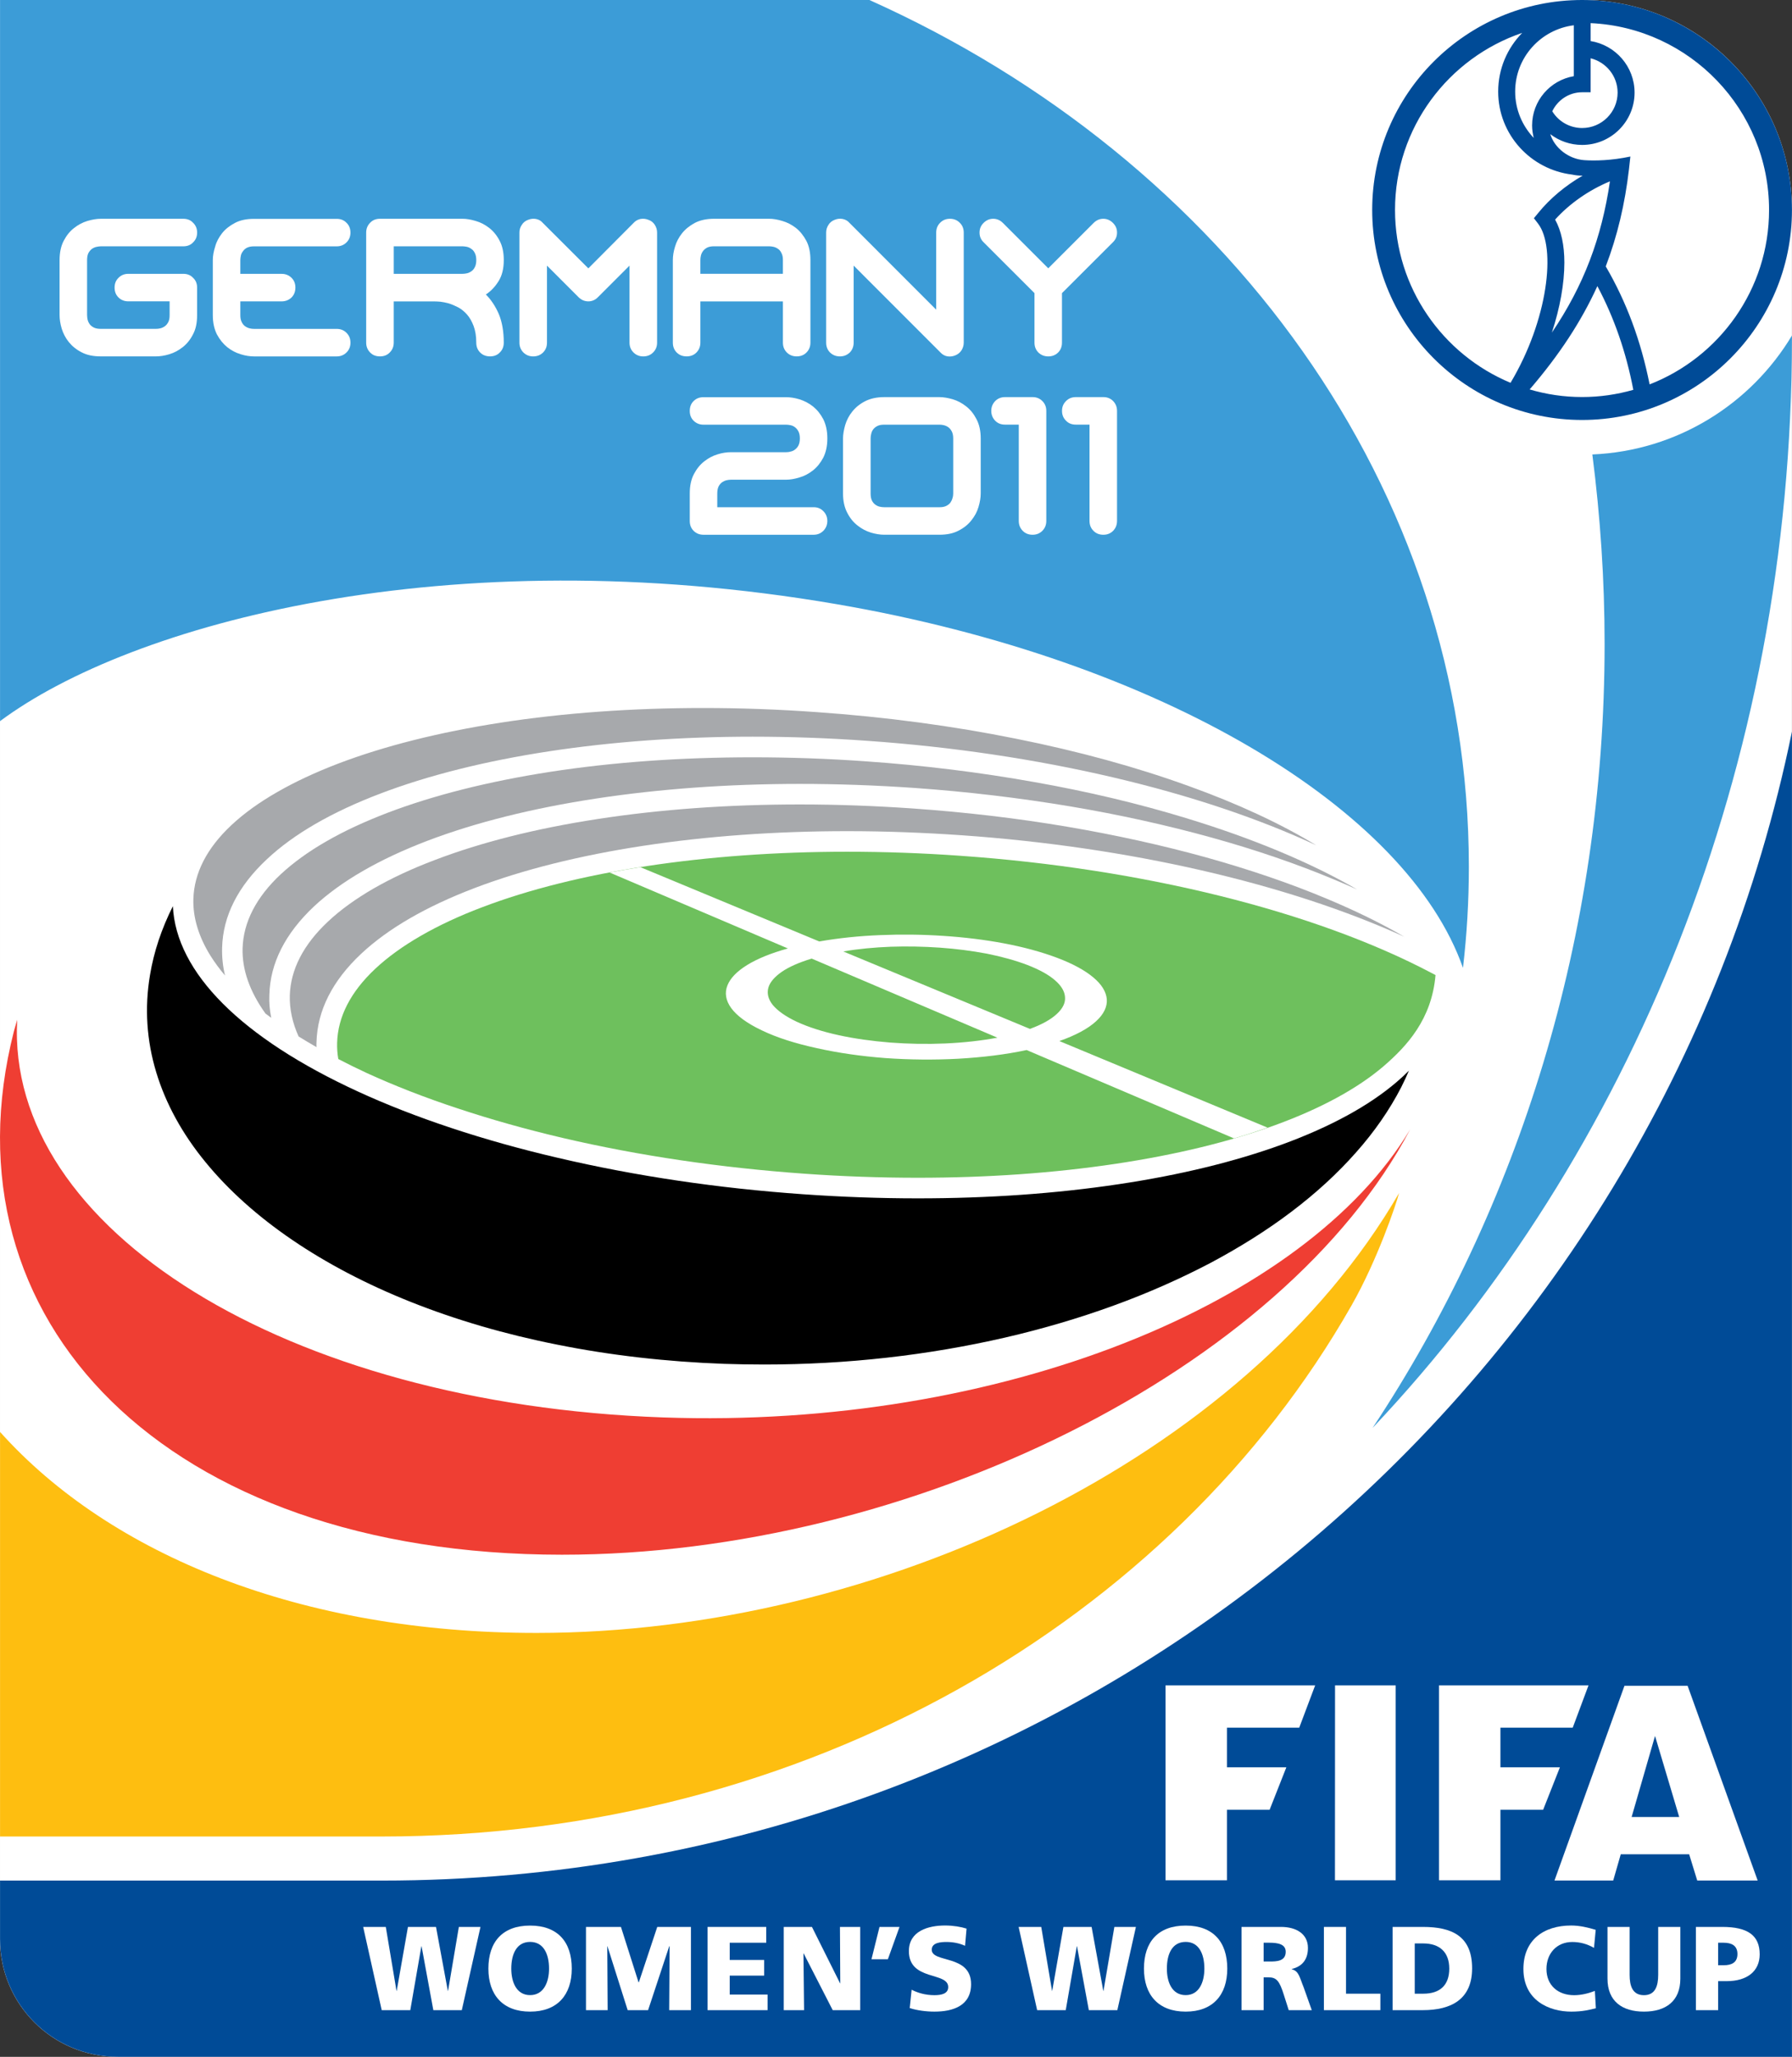
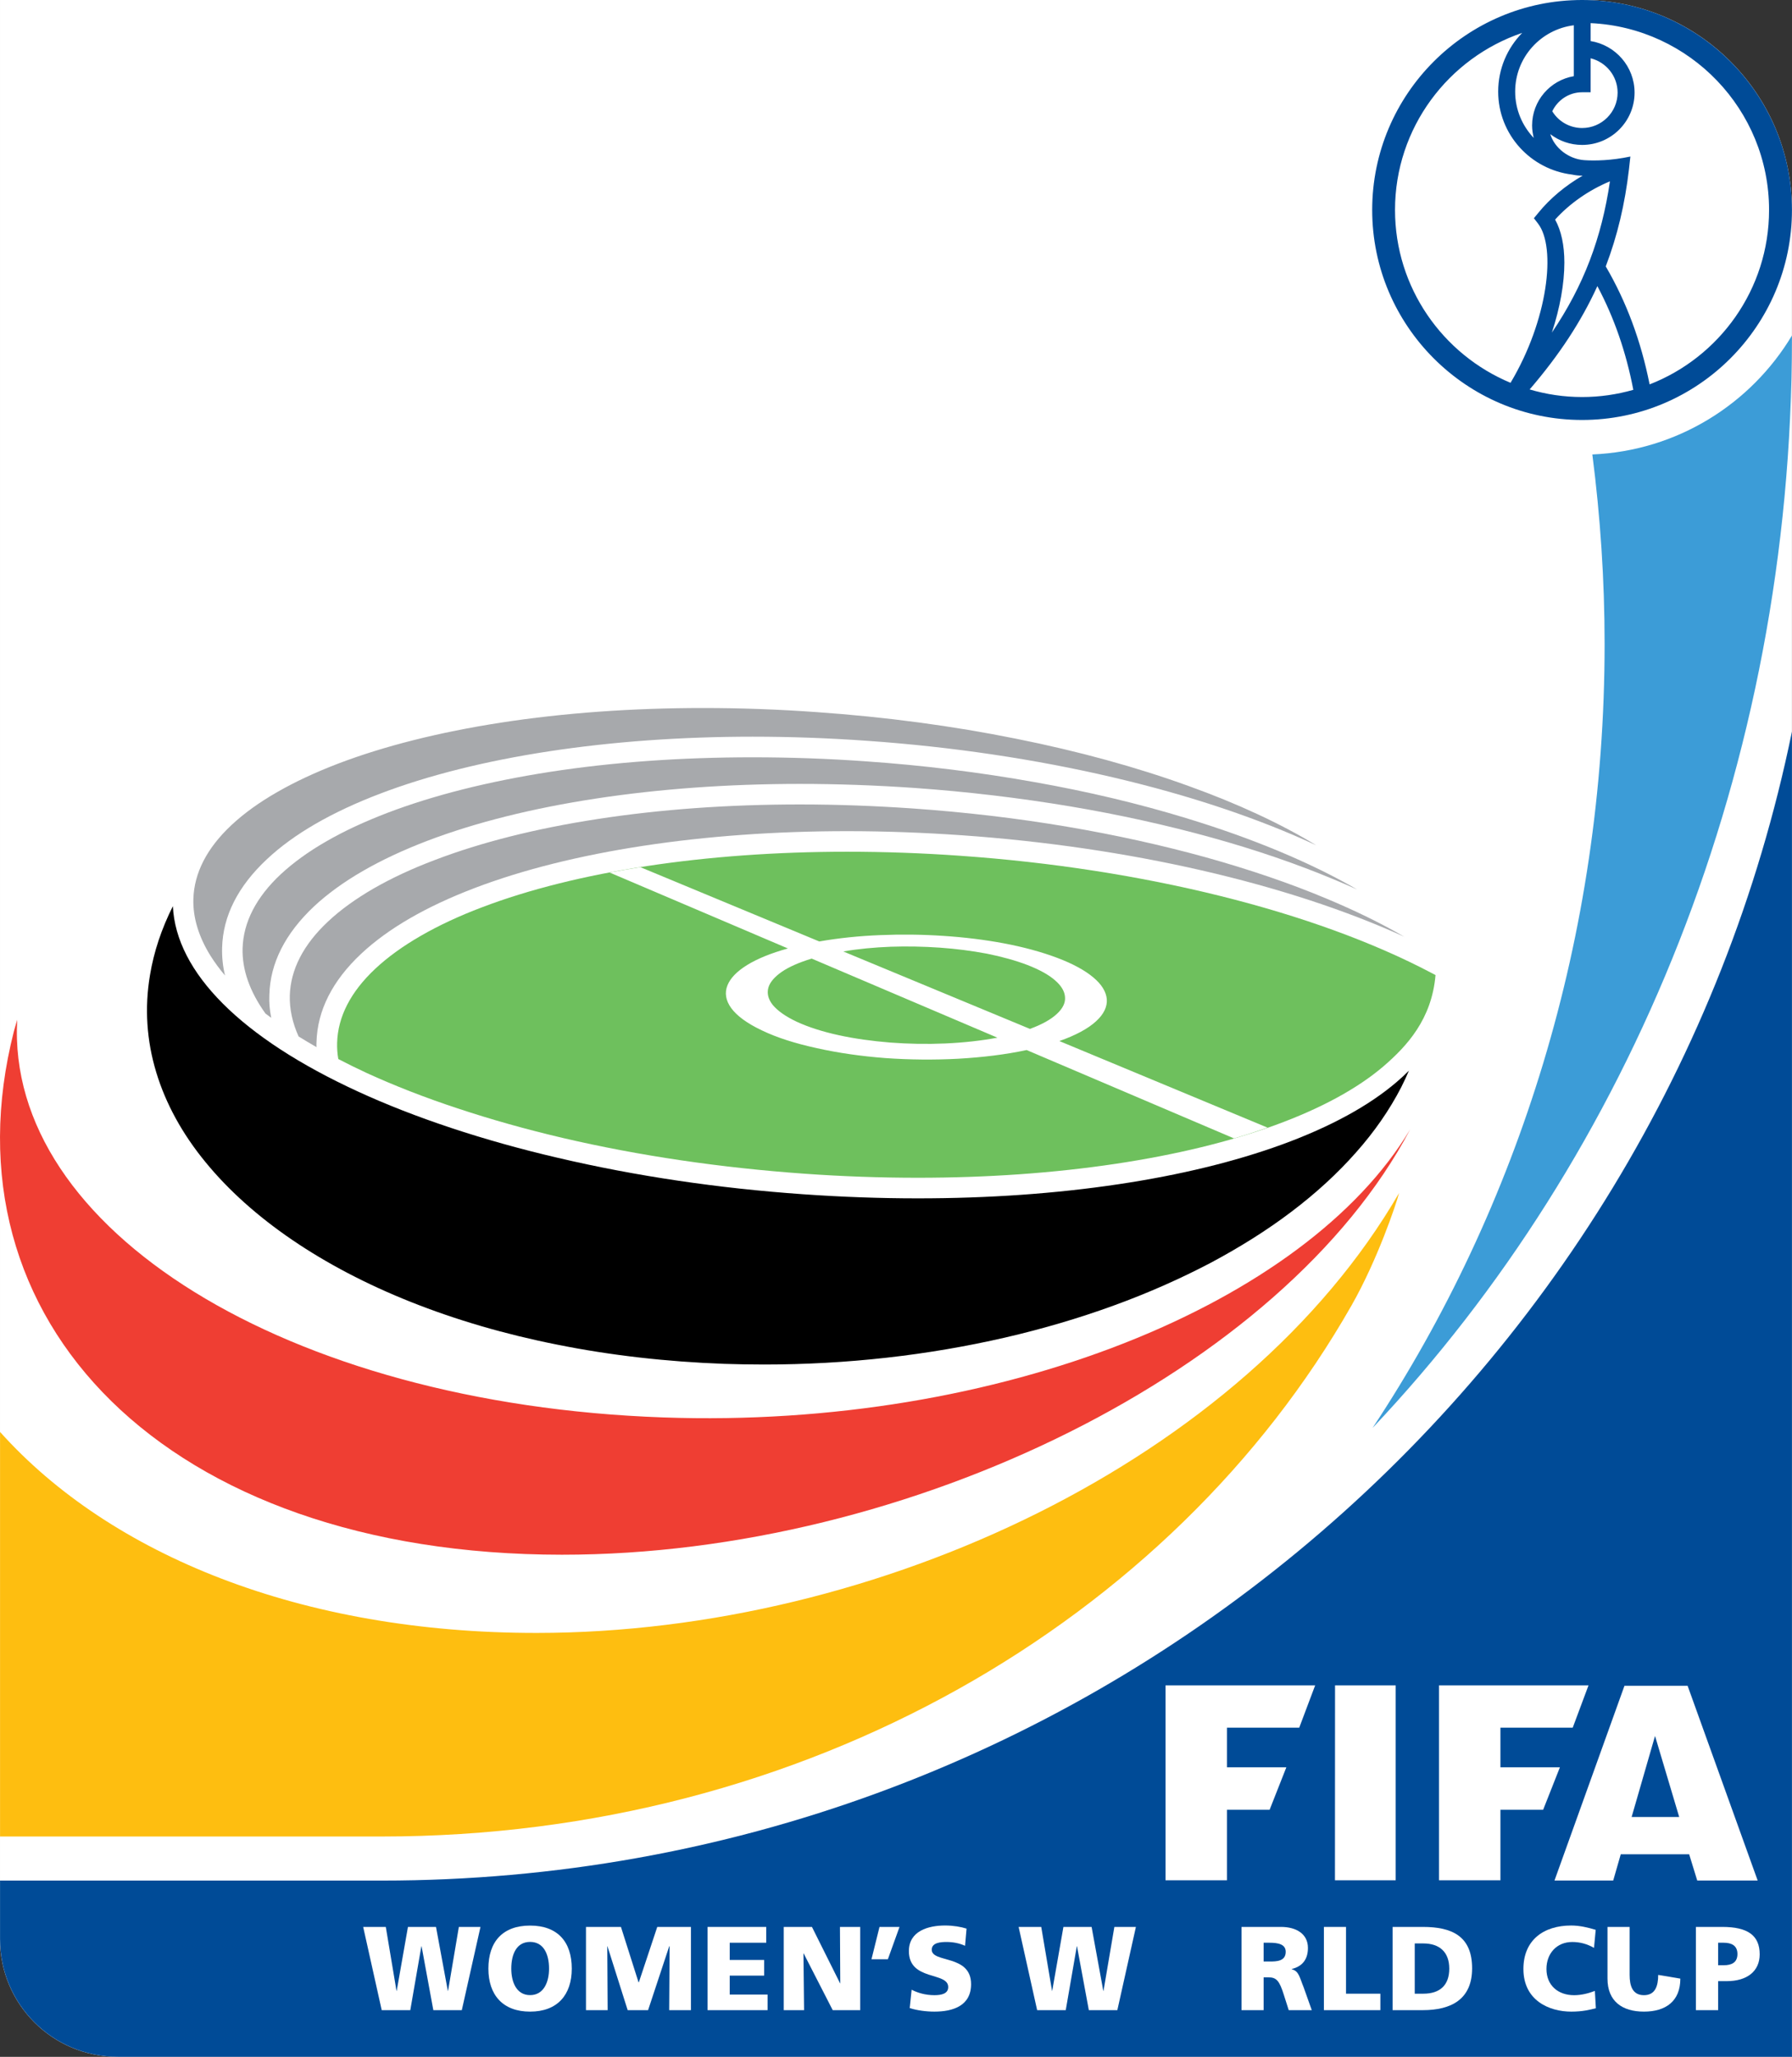
<svg xmlns="http://www.w3.org/2000/svg" xmlns:ns1="http://www.inkscape.org/namespaces/inkscape" xmlns:ns2="http://sodipodi.sourceforge.net/DTD/sodipodi-0.dtd" version="1.1" id="Layer_1" x="0px" y="0px" width="261.435" height="300" viewBox="0 0 261.435 300" enable-background="new 0 0 302 346" xml:space="preserve" ns1:version="0.91 r13725" ns2:docname="FIFA SP - Njemačka 2011.svg">
  <rect x="0" y="0" width="261.435" height="300" fill="#333333" stroke="none" />
  <defs id="defs93" />
  <ns2:namedview pagecolor="#ffffff" bordercolor="#666666" borderopacity="1" objecttolerance="10" gridtolerance="10" guidetolerance="10" ns1:pageopacity="0" ns1:pageshadow="2" ns1:window-width="803" ns1:window-height="524" id="namedview91" showgrid="false" fit-margin-top="0" fit-margin-left="0" fit-margin-right="0" fit-margin-bottom="0" ns1:zoom="0.68208092" ns1:cx="147.678" ns1:cy="171.311" ns1:window-x="0" ns1:window-y="0" ns1:window-maximized="0" ns1:current-layer="Layer_1" />
  <g id="g3" transform="matrix(0.88,0,0,0.88,-2.923,-3.001)">
    <path d="m 300.399,344.311 0,-306.094 C 300.399,18.99 284.819,3.41 265.607,3.41 l -262.285,0 0,321.434 c 0,10.747 8.721,19.467 19.471,19.467 l 277.606,0 z" id="path5" ns1:connector-curvature="0" style="fill:#ffffff" />
    <path d="m 66.64,315.106 -63.311,0 0,9.737 c 0,10.747 8.726,19.467 19.484,19.467 l 277.587,0 0,-219.65 C 278.126,233.355 181.916,315.106 66.64,315.106" id="path7" ns1:connector-curvature="0" style="fill:#004b97" />
    <path d="m 300.399,59.023 c -6.817,11.36 -19.042,19.116 -33.092,19.711 1.316,10.254 2.033,20.727 2.033,31.392 0,48.494 -14.271,93.382 -38.466,129.952 42.815,-45.294 69.524,-109.466 69.524,-180.656 10e-4,-0.124 10e-4,-0.256 10e-4,-0.399" id="path9" ns1:connector-curvature="0" style="fill:#3c9cd7" />
    <polygon points="70.954,322.786 75.604,322.786 77.564,333.381 77.603,333.381 79.393,322.786 82.976,322.786 79.883,336.58 75.161,336.58 73.212,325.992 73.176,325.992 71.342,336.58 66.604,336.58 63.531,322.786 67.28,322.786 69.053,333.381 69.089,333.381 " id="polygon11" style="fill:#ffffff" />
    <path d="m 91.204,322.563 c 4.547,0 6.908,2.68 6.908,7.134 0,4.373 -2.4,7.128 -6.908,7.128 -4.511,0 -6.915,-2.755 -6.915,-7.128 0,-4.454 2.367,-7.134 6.915,-7.134 m 0,11.527 c 2.239,0 3.14,-2.127 3.14,-4.393 0,-2.402 -0.901,-4.427 -3.14,-4.427 -2.239,0 -3.12,2.024 -3.12,4.427 -0.001,2.266 0.88,4.393 3.12,4.393" id="path13" ns1:connector-curvature="0" style="fill:#ffffff" />
    <polygon points="112.285,322.786 117.867,322.786 117.867,336.58 114.263,336.58 114.332,325.992 114.271,325.992 110.764,336.58 107.379,336.58 104.028,325.992 103.998,325.992 104.062,336.58 100.469,336.58 100.469,322.786 106.265,322.786 109.181,331.963 109.233,331.963 " id="polygon15" style="fill:#ffffff" />
    <polygon points="124.298,328.259 130.009,328.259 130.009,330.857 124.298,330.857 124.298,333.996 130.572,333.996 130.572,336.58 120.625,336.58 120.625,322.786 130.35,322.786 130.35,325.406 124.298,325.406 " id="polygon17" style="fill:#ffffff" />
    <polygon points="142.573,322.786 145.931,322.786 145.931,336.58 141.372,336.58 136.549,327.167 136.521,327.167 136.624,336.58 133.254,336.58 133.254,322.786 137.929,322.786 142.604,332.15 142.624,332.15 " id="polygon19" style="fill:#ffffff" />
    <polygon points="149.13,322.786 152.447,322.786 150.515,328.148 147.798,328.148 " id="polygon21" style="fill:#ffffff" />
    <path d="m 154.455,333.192 c 0.947,0.503 2.271,0.908 3.772,0.908 1.191,0 2.293,-0.247 2.293,-1.347 0,-2.578 -6.519,-0.954 -6.519,-5.958 0,-3.343 3.229,-4.246 6,-4.246 1.321,0 2.627,0.217 3.56,0.517 l -0.249,2.848 c -0.941,-0.43 -1.993,-0.632 -3.059,-0.632 -0.928,0 -2.462,0.078 -2.462,1.281 0,2.25 6.52,0.731 6.52,5.709 0,3.586 -2.992,4.553 -6.084,4.553 -1.275,0 -2.873,-0.191 -4.089,-0.591 l 0.317,-3.042 z" id="path23" ns1:connector-curvature="0" style="fill:#ffffff" />
    <polygon points="179.621,322.786 184.291,322.786 186.229,333.381 186.265,333.381 188.067,322.786 191.637,322.786 188.56,336.58 183.833,336.58 181.872,325.992 181.84,325.992 180.005,336.58 175.263,336.58 172.193,322.786 175.943,322.786 177.733,333.381 177.762,333.381 " id="polygon25" style="fill:#ffffff" />
-     <path d="m 199.89,322.563 c 4.526,0 6.894,2.68 6.894,7.134 0,4.373 -2.396,7.128 -6.894,7.128 -4.516,0 -6.918,-2.755 -6.918,-7.128 0,-4.454 2.361,-7.134 6.918,-7.134 m 0,11.527 c 2.212,0 3.097,-2.127 3.097,-4.393 0,-2.402 -0.885,-4.427 -3.097,-4.427 -2.257,0 -3.118,2.024 -3.118,4.427 -0.001,2.266 0.861,4.393 3.118,4.393" id="path27" ns1:connector-curvature="0" style="fill:#ffffff" />
    <path d="m 209.147,322.786 6.552,0 c 2.467,0 4.458,1.114 4.458,3.488 0,1.824 -0.871,3.049 -2.673,3.479 l 0,0.054 c 1.193,0.309 1.279,1.334 1.971,3.014 l 1.336,3.759 -3.82,0 -0.793,-2.49 c -0.738,-2.362 -1.227,-2.948 -2.571,-2.948 l -0.797,0 0,5.438 -3.662,0 0,-13.794 z m 3.663,5.734 0.987,0 c 1.176,0 2.677,-0.044 2.677,-1.612 0,-1.276 -1.304,-1.501 -2.677,-1.501 l -0.987,0 0,3.113 z" id="path29" ns1:connector-curvature="0" style="fill:#ffffff" />
    <polygon points="232.164,336.58 222.803,336.58 222.803,322.786 226.469,322.786 226.469,333.854 232.164,333.854 " id="polygon31" style="fill:#ffffff" />
    <path d="m 234.193,322.786 5.017,0 c 4.797,0 8.164,1.499 8.164,6.863 0,5.139 -3.464,6.931 -8.164,6.931 l -5.017,0 0,-13.794 z m 3.67,11.068 1.421,0 c 2.755,0 4.304,-1.404 4.304,-4.156 0,-2.747 -1.617,-4.174 -4.304,-4.174 l -1.421,0 0,8.33 z" id="path33" ns1:connector-curvature="0" style="fill:#ffffff" />
    <path d="m 267.891,336.265 c -1.035,0.258 -2.205,0.561 -4.074,0.561 -3.682,0 -7.938,-1.859 -7.938,-7.071 0,-4.797 3.356,-7.204 7.919,-7.204 1.391,0 2.771,0.322 4.067,0.719 l -0.282,2.986 c -1.169,-0.661 -2.332,-0.973 -3.599,-0.973 -2.597,0 -4.285,1.915 -4.285,4.472 0,2.695 1.896,4.347 4.588,4.347 1.216,0 2.436,-0.321 3.439,-0.709 l 0.165,2.872 z" id="path35" ns1:connector-curvature="0" style="fill:#ffffff" />
-     <path d="m 281.896,331.356 c 0,3.76 -2.438,5.469 -6.034,5.469 -3.6,0 -6.043,-1.709 -6.043,-5.469 l 0,-8.57 3.668,0 0,7.953 c 0,1.828 0.487,3.361 2.375,3.361 1.877,0 2.362,-1.533 2.362,-3.361 l 0,-7.953 3.672,0 0,8.57 z" id="path37" ns1:connector-curvature="0" style="fill:#ffffff" />
+     <path d="m 281.896,331.356 c 0,3.76 -2.438,5.469 -6.034,5.469 -3.6,0 -6.043,-1.709 -6.043,-5.469 l 0,-8.57 3.668,0 0,7.953 c 0,1.828 0.487,3.361 2.375,3.361 1.877,0 2.362,-1.533 2.362,-3.361 z" id="path37" ns1:connector-curvature="0" style="fill:#ffffff" />
    <path d="m 284.473,322.786 4.388,0 c 4.216,0 6.189,1.415 6.189,4.54 0,2.773 -2.043,4.449 -5.481,4.449 l -1.408,0 0,4.805 -3.688,0 0,-13.794 z m 3.687,6.35 0.937,0 c 1.259,0 2.265,-0.416 2.265,-1.862 0,-1.414 -1.006,-1.867 -2.265,-1.867 l -0.937,0 0,3.729 z" id="path39" ns1:connector-curvature="0" style="fill:#ffffff" />
    <polygon points="213.803,303.369 216.579,296.329 206.73,296.329 206.73,289.762 218.714,289.762 221.354,282.751 196.549,282.751 196.549,315.059 206.73,315.059 206.73,303.369 " id="polygon41" style="clip-rule:evenodd;fill:#ffffff;fill-rule:evenodd" />
    <polygon points="224.649,282.751 224.636,315.059 234.705,315.059 234.705,282.751 " id="polygon43" style="clip-rule:evenodd;fill:#ffffff;fill-rule:evenodd" />
    <path d="m 272.631,282.823 -11.601,32.277 9.736,0 1.253,-4.354 11.339,0 1.34,4.354 10.019,0 -11.614,-32.276 -10.472,0 z m 5.069,8.308 -3.881,13.438 7.889,0 -4.008,-13.438 z" id="path45" ns1:connector-curvature="0" style="clip-rule:evenodd;fill:#ffffff;fill-rule:evenodd" />
    <polygon points="259.15,303.369 261.93,296.329 252.071,296.329 252.071,289.762 264.054,289.762 266.671,282.751 241.886,282.751 241.886,315.059 252.071,315.059 252.071,303.369 " id="polygon47" style="clip-rule:evenodd;fill:#ffffff;fill-rule:evenodd" />
    <path d="m 265.607,3.41 c -19.193,0 -34.798,15.604 -34.798,34.799 0,19.184 15.604,34.809 34.798,34.809 19.194,0 34.792,-15.625 34.792,-34.809 0,-19.195 -15.598,-34.799 -34.792,-34.799 m -8.019,22.859 c -1.896,-2.008 -3.076,-4.691 -3.076,-7.675 0,-5.663 4.235,-10.296 9.721,-10.994 l 0,8.439 c -3.926,0.667 -6.914,4.07 -6.914,8.171 -0.001,0.705 0.115,1.394 0.269,2.059 m 8.029,-7.566 1.407,0 0,-5.631 c 2.565,0.634 4.471,2.941 4.471,5.688 0,3.236 -2.64,5.869 -5.878,5.869 -2.032,0 -3.903,-1.056 -4.954,-2.774 0.885,-1.856 2.768,-3.152 4.954,-3.152 m -31.023,19.506 c 0,-13.619 8.846,-25.199 21.088,-29.349 -2.467,2.514 -3.985,5.941 -3.985,9.734 0,7.1 5.368,12.915 12.248,13.751 0.555,0.123 1.108,0.18 1.673,0.18 l 0.076,0 c -2.833,1.64 -5.387,3.753 -7.362,6.186 l -0.712,0.867 0.678,0.884 c 3.069,3.972 1.652,16.015 -4.553,26.398 -11.218,-4.672 -19.151,-15.749 -19.151,-28.651 m 26.541,1.597 c 2.416,-2.681 5.642,-4.908 9.09,-6.34 -1.369,9.34 -4.322,17.235 -9.627,25.069 1.344,-4.094 2.072,-8.122 2.072,-11.601 0,-2.855 -0.512,-5.29 -1.535,-7.128 m -4.221,28.154 c 4.897,-5.696 8.559,-11.266 11.225,-17.126 2.789,5.237 4.756,10.917 5.961,17.188 -2.707,0.777 -5.555,1.196 -8.492,1.196 -3.022,-0.001 -5.91,-0.437 -8.694,-1.258 M 276.8,67.121 c -1.433,-7.203 -3.834,-13.668 -7.272,-19.557 1.932,-5.057 3.178,-10.332 3.85,-16.091 l 0.234,-2.117 c -3.15,0.668 -5.903,0.724 -7.667,0.599 -2.527,-0.187 -4.885,-1.966 -5.615,-4.311 1.507,1.15 3.339,1.787 5.288,1.787 4.8,0 8.689,-3.896 8.689,-8.67 0,-4.307 -3.156,-7.877 -7.282,-8.544 l 0,-2.973 c 16.447,0.754 29.579,14.361 29.579,30.965 0,13.147 -8.233,24.416 -19.804,28.912" id="path49" ns1:connector-curvature="0" style="fill:#004b97" />
    <path d="M 113.274,238.341 C 50.701,236.131 4.248,207.059 6.176,172.435 c -0.18,0.626 -0.375,1.247 -0.54,1.866 -12.258,47.918 25.082,86.77 90.845,86.795 57.792,0.022 119.619,-30.671 140.622,-70.494 -17.246,28.837 -67.867,49.721 -123.829,47.739" id="path51" ns1:connector-curvature="0" style="fill:#ef3e33" />
    <path d="m 129.973,229.571 0,0 c -2.193,0 -4.4,-0.041 -6.579,-0.11 -9.53,-0.346 -18.894,-1.409 -27.767,-3.199 -8.597,-1.707 -16.736,-4.092 -24.21,-7.067 -14.663,-5.838 -26.43,-13.872 -34.039,-23.184 -3.86,-4.7 -6.584,-9.701 -8.147,-14.849 -1.6,-5.27 -1.965,-10.696 -1.04,-16.152 0.638,-3.868 1.918,-7.674 3.791,-11.407 0.518,10.983 11.334,21.835 30.707,30.734 4.691,2.158 9.876,4.182 15.423,6.021 5.565,1.847 11.526,3.526 17.726,4.962 12.839,3.014 26.542,5.044 40.663,6.032 6.382,0.45 12.753,0.678 18.984,0.678 11.694,0 22.896,-0.785 33.292,-2.345 10.189,-1.521 19.316,-3.748 27.154,-6.606 7.942,-2.904 14.308,-6.374 18.938,-10.335 0.716,-0.608 1.404,-1.249 2.032,-1.878 -0.395,0.937 -0.825,1.839 -1.292,2.776 -1.907,3.693 -4.414,7.338 -7.498,10.798 -3.014,3.417 -6.612,6.727 -10.692,9.808 -4.02,3.055 -8.591,5.916 -13.516,8.536 -4.961,2.595 -10.312,4.968 -15.95,7.012 -5.712,2.084 -11.728,3.851 -17.935,5.292 -12.856,2.964 -26.336,4.483 -40.045,4.483" id="path53" ns1:connector-curvature="0" />
    <path d="m 66.64,307.8 c 70.188,0 130.993,-35.79 160.745,-88.021 4.298,-7.543 7.421,-16.852 7.881,-18.631 C 209.668,245.277 149,274.031 92.335,274.058 53.274,274.086 21.63,261.15 3.329,240.745 l 0,67.055 63.311,0 z" id="path55" ns1:connector-curvature="0" style="fill:#febe10" />
    <path d="m 240.585,164.643 c -19.375,-10.207 -47.83,-17.282 -78.089,-19.394 -6.29,-0.449 -12.597,-0.669 -18.736,-0.669 -23.456,0 -44.955,3.279 -60.521,9.206 -3.792,1.432 -7.203,3.028 -10.157,4.733 -2.965,1.707 -5.498,3.538 -7.543,5.455 -4.082,3.821 -6.208,7.954 -6.327,12.278 -0.028,0.876 0.036,1.769 0.197,2.688 1.509,0.79 3.059,1.546 4.68,2.301 4.595,2.104 9.671,4.09 15.108,5.879 5.476,1.824 11.33,3.469 17.41,4.896 12.675,2.96 26.188,4.943 40.131,5.934 6.299,0.45 12.597,0.667 18.738,0.667 11.545,0 22.57,-0.777 32.786,-2.309 9.962,-1.492 18.887,-3.653 26.5,-6.428 7.566,-2.76 13.583,-6.041 17.9,-9.718 3.942,-3.396 8.02,-7.834 8.646,-15.138 l -0.723,-0.381 z" id="path57" ns1:connector-curvature="0" style="fill:#6ec05d" />
    <path d="m 213.46,190.309 -34.514,-14.351 c 2.737,-0.959 4.771,-2.069 6.078,-3.271 1.296,-1.184 1.877,-2.412 1.786,-3.661 -0.102,-1.232 -0.842,-2.459 -2.256,-3.632 -1.368,-1.147 -3.372,-2.255 -6.011,-3.244 -2.601,-0.978 -5.587,-1.783 -8.784,-2.385 -3.161,-0.595 -6.574,-1.013 -10.047,-1.238 -3.461,-0.234 -7.001,-0.272 -10.46,-0.128 -3.508,0.138 -6.917,0.495 -10.108,1.053 l -29.658,-12.313 c -1.733,0.282 -3.431,0.572 -5.11,0.884 l 29.567,12.589 -0.006,0 c -2.806,0.779 -5.061,1.704 -6.735,2.734 -1.706,1.049 -2.818,2.195 -3.286,3.398 -0.487,1.219 -0.282,2.49 0.621,3.742 0.934,1.281 2.617,2.537 5.092,3.705 2.488,1.205 5.591,2.177 9.066,2.935 3.515,0.792 7.386,1.346 11.394,1.654 4.006,0.283 8.123,0.324 12.13,0.107 3.979,-0.227 7.824,-0.692 11.298,-1.439 l 34.386,14.647 c 1.92,-0.561 3.763,-1.163 5.557,-1.786 m -53.411,-13.951 c -3.035,0.132 -6.119,0.079 -9.155,-0.151 -3.002,-0.248 -5.887,-0.638 -8.547,-1.224 -2.618,-0.572 -4.978,-1.319 -6.922,-2.217 -1.907,-0.893 -3.213,-1.851 -3.999,-2.796 -0.76,-0.958 -0.982,-1.925 -0.72,-2.869 0.266,-0.915 1.035,-1.794 2.241,-2.632 1.194,-0.813 2.857,-1.547 4.938,-2.176 l 30.791,13.106 c -2.697,0.504 -5.619,0.825 -8.627,0.959 m 14.018,-2.415 0,0 -30.944,-12.833 c 2.491,-0.433 5.165,-0.678 7.872,-0.783 2.688,-0.089 5.449,-0.037 8.129,0.151 2.708,0.189 5.323,0.531 7.809,0.998 2.453,0.494 4.747,1.121 6.73,1.882 2.004,0.779 3.534,1.627 4.544,2.517 1.061,0.899 1.614,1.853 1.675,2.778 0.094,0.957 -0.371,1.9 -1.333,2.793 -0.971,0.914 -2.456,1.762 -4.482,2.497" id="path59" ns1:connector-curvature="0" style="fill:#ffffff" />
    <path d="m 40.629,165.095 c -0.913,-1.07 -1.708,-2.167 -2.398,-3.248 -1.973,-3.17 -2.935,-6.335 -2.851,-9.423 0.127,-4.327 2.244,-8.458 6.329,-12.274 2.052,-1.914 4.57,-3.742 7.552,-5.446 2.966,-1.711 6.372,-3.294 10.149,-4.741 7.653,-2.91 16.715,-5.191 26.902,-6.773 10.44,-1.616 21.763,-2.431 33.615,-2.431 6.167,0 12.457,0.225 18.759,0.679 11.404,0.798 22.543,2.278 33.185,4.43 10.284,2.061 19.885,4.691 28.545,7.834 8.117,2.922 15.222,6.225 21.121,9.809 -19.291,-8.987 -46.011,-15.324 -74.438,-17.314 -6.393,-0.458 -12.776,-0.685 -19.005,-0.685 -23.873,0 -45.783,3.356 -61.731,9.435 -8.04,3.057 -14.369,6.718 -18.785,10.87 -4.801,4.48 -7.301,9.414 -7.433,14.675 -0.043,1.536 0.112,3.074 0.484,4.603" id="path61" ns1:connector-curvature="0" style="fill:#a7a9ac" />
    <path d="m 48.289,172.112 c -0.338,-0.25 -0.643,-0.477 -0.959,-0.715 -2.613,-3.644 -3.888,-7.278 -3.791,-10.809 0.133,-4.334 2.245,-8.454 6.332,-12.28 2.06,-1.908 4.576,-3.744 7.55,-5.447 2.961,-1.713 6.381,-3.291 10.154,-4.736 7.653,-2.913 16.699,-5.191 26.897,-6.778 10.439,-1.615 21.759,-2.419 33.623,-2.419 6.158,0 12.468,0.218 18.756,0.668 9.561,0.661 18.995,1.833 28.062,3.458 8.807,1.557 17.203,3.558 25.021,5.946 11.053,3.357 20.685,7.386 28.384,11.84 -1.24,-0.555 -2.514,-1.119 -3.835,-1.657 -6.157,-2.579 -12.983,-4.921 -20.27,-6.941 -7.416,-2.058 -15.3,-3.803 -23.436,-5.172 -8.394,-1.406 -17.106,-2.446 -25.869,-3.063 -6.351,-0.439 -12.734,-0.669 -18.971,-0.669 -23.868,0 -45.806,3.352 -61.754,9.427 -8.02,3.061 -14.353,6.723 -18.808,10.882 -4.758,4.473 -7.275,9.408 -7.396,14.67 -0.06,1.267 0.051,2.521 0.31,3.795" id="path63" ns1:connector-curvature="0" style="fill:#a7a9ac" />
    <path d="m 55.795,176.968 c -1.021,-0.586 -2.018,-1.182 -2.971,-1.77 -1.03,-2.282 -1.515,-4.561 -1.457,-6.783 0.13,-4.324 2.258,-8.453 6.349,-12.278 2.034,-1.916 4.58,-3.745 7.527,-5.455 2.97,-1.707 6.379,-3.303 10.173,-4.733 7.66,-2.927 16.699,-5.209 26.898,-6.778 10.437,-1.612 21.755,-2.428 33.622,-2.428 6.164,0 12.446,0.233 18.739,0.669 8.654,0.606 17.236,1.611 25.515,3.013 8.036,1.362 15.801,3.076 23.11,5.099 7.151,1.997 13.842,4.275 19.867,6.799 4.78,1.991 9.108,4.109 12.963,6.347 -19.39,-8.822 -45.676,-14.882 -73.393,-16.822 -6.361,-0.442 -12.742,-0.678 -18.959,-0.678 -23.888,0 -45.814,3.349 -61.763,9.426 -8.039,3.059 -14.366,6.726 -18.8,10.88 -4.783,4.479 -7.285,9.412 -7.422,14.682 -0.016,0.279 -0.016,0.546 0.002,0.81" id="path65" ns1:connector-curvature="0" style="fill:#a7a9ac" />
-     <path d="m 147.451,3.41 -144.122,0 0,119.525 c 21.673,-16.139 74.163,-30.447 138.646,-19.394 53.981,9.275 94.694,34.029 103.886,60.292 0.642,-5.501 0.975,-11.082 0.975,-16.748 C 246.835,84.251 206.406,29.843 147.451,3.41" id="path67" ns1:connector-curvature="0" style="fill:#3c9cd7" />
    <path d="m 123.739,83.016 c -0.26,0.066 -0.517,0.198 -0.748,0.354 -0.215,0.181 -0.425,0.414 -0.56,0.714 -0.129,0.29 -0.198,0.668 -0.198,1.119 l 0,2.276 15.967,0 c 0.653,0 1.178,0.201 1.62,0.654 0.429,0.43 0.662,0.979 0.662,1.617 0,0.65 -0.233,1.204 -0.662,1.64 -0.442,0.436 -0.967,0.653 -1.62,0.653 l -18.25,0 c -0.658,0 -1.194,-0.217 -1.639,-0.653 -0.439,-0.437 -0.637,-0.99 -0.637,-1.64 l 0,-4.547 c 0,-1.264 0.221,-2.321 0.682,-3.204 0.451,-0.866 1.023,-1.577 1.706,-2.11 0.685,-0.545 1.411,-0.929 2.21,-1.173 0.788,-0.249 1.539,-0.356 2.241,-0.356 l 9.13,0 c 0.216,0 0.49,-0.023 0.764,-0.11 0.277,-0.052 0.525,-0.173 0.739,-0.352 0.234,-0.176 0.416,-0.396 0.557,-0.682 0.145,-0.3 0.222,-0.688 0.222,-1.135 0,-0.465 -0.077,-0.846 -0.222,-1.137 -0.141,-0.282 -0.322,-0.517 -0.557,-0.699 -0.213,-0.168 -0.462,-0.298 -0.739,-0.354 -0.274,-0.065 -0.548,-0.093 -0.764,-0.093 l -13.693,0 c -0.658,0 -1.194,-0.22 -1.639,-0.657 -0.439,-0.435 -0.637,-0.977 -0.637,-1.622 0,-0.657 0.198,-1.205 0.637,-1.636 0.445,-0.443 0.981,-0.64 1.639,-0.64 l 13.693,0 c 0.666,0 1.412,0.102 2.207,0.348 0.802,0.25 1.551,0.629 2.244,1.176 0.682,0.547 1.248,1.24 1.707,2.111 0.441,0.867 0.682,1.929 0.682,3.203 0,1.254 -0.24,2.322 -0.682,3.194 -0.459,0.863 -1.025,1.567 -1.707,2.103 -0.693,0.546 -1.442,0.947 -2.244,1.169 -0.795,0.249 -1.541,0.372 -2.207,0.372 l -9.13,0 c -0.247,-10e-4 -0.492,0.032 -0.774,0.097" id="path69" ns1:connector-curvature="0" style="fill:#ffffff" />
    <path d="m 161.271,69.586 c 0.801,0.245 1.531,0.626 2.223,1.177 0.705,0.542 1.27,1.258 1.709,2.114 0.47,0.875 0.705,1.942 0.705,3.201 l 0,9.117 c 0,0.7 -0.126,1.447 -0.366,2.24 -0.228,0.795 -0.627,1.532 -1.18,2.218 -0.528,0.681 -1.237,1.255 -2.118,1.704 -0.872,0.463 -1.926,0.683 -3.191,0.683 l -9.121,0 c -0.708,0 -1.45,-0.122 -2.236,-0.354 -0.775,-0.248 -1.53,-0.627 -2.209,-1.177 -0.704,-0.545 -1.266,-1.241 -1.707,-2.115 -0.458,-0.863 -0.699,-1.937 -0.699,-3.199 l 0,-9.117 c 0,-0.669 0.135,-1.428 0.363,-2.235 0.246,-0.792 0.616,-1.538 1.173,-2.219 0.542,-0.684 1.243,-1.258 2.113,-1.707 0.881,-0.452 1.935,-0.688 3.202,-0.688 l 9.121,0 c 0.68,0 1.423,0.131 2.218,0.357 m 0.077,15.609 0,-9.117 c 0,-0.451 -0.076,-0.835 -0.221,-1.135 -0.155,-0.293 -0.325,-0.521 -0.561,-0.698 -0.212,-0.164 -0.48,-0.284 -0.739,-0.354 -0.278,-0.069 -0.531,-0.095 -0.774,-0.095 l -9.121,0 c -0.461,0 -0.84,0.063 -1.117,0.204 -0.314,0.146 -0.526,0.327 -0.72,0.56 -0.176,0.23 -0.276,0.481 -0.34,0.749 -0.067,0.271 -0.1,0.52 -0.1,0.77 l 0,9.117 c 0,0.466 0.066,0.84 0.198,1.135 0.13,0.284 0.313,0.518 0.551,0.701 0.217,0.16 0.465,0.288 0.72,0.353 0.281,0.066 0.547,0.095 0.808,0.095 l 9.121,0 c 0.464,0 0.832,-0.066 1.114,-0.204 0.309,-0.151 0.549,-0.333 0.72,-0.565 0.151,-0.229 0.278,-0.473 0.342,-0.75 0.09,-0.269 0.119,-0.52 0.119,-0.766" id="path71" ns1:connector-curvature="0" style="fill:#ffffff" />
    <path d="m 176.127,69.882 c 0.435,0.438 0.655,0.974 0.655,1.623 l 0,18.245 c 0,0.663 -0.221,1.206 -0.655,1.64 -0.439,0.438 -0.97,0.653 -1.626,0.653 -0.65,0 -1.2,-0.216 -1.632,-0.653 -0.42,-0.434 -0.65,-0.978 -0.65,-1.64 l 0,-15.961 -2.273,0 c -0.659,0 -1.201,-0.2 -1.635,-0.645 -0.424,-0.438 -0.651,-0.976 -0.651,-1.638 0,-0.649 0.228,-1.185 0.651,-1.623 0.434,-0.436 0.976,-0.654 1.635,-0.654 l 4.556,0 c 0.655,0 1.186,0.218 1.625,0.653" id="path73" ns1:connector-curvature="0" style="fill:#ffffff" />
    <path d="m 187.861,69.882 c 0.415,0.438 0.646,0.974 0.646,1.623 l 0,18.245 c 0,0.663 -0.231,1.206 -0.646,1.64 -0.435,0.438 -0.967,0.653 -1.625,0.653 -0.667,0 -1.204,-0.216 -1.638,-0.653 -0.433,-0.434 -0.65,-0.978 -0.65,-1.64 l 0,-15.961 -2.272,0 c -0.651,0 -1.202,-0.2 -1.622,-0.645 -0.45,-0.438 -0.666,-0.976 -0.666,-1.638 0,-0.649 0.216,-1.185 0.666,-1.623 0.42,-0.436 0.971,-0.654 1.622,-0.654 l 4.561,0 c 0.658,0 1.19,0.218 1.624,0.653" id="path75" ns1:connector-curvature="0" style="fill:#ffffff" />
    <path d="m 19.271,44.338 c -0.272,0.062 -0.521,0.184 -0.758,0.36 -0.201,0.161 -0.405,0.405 -0.555,0.698 -0.131,0.292 -0.2,0.667 -0.2,1.119 l 0,9.123 c 0,0.249 0.039,0.509 0.089,0.762 0.069,0.277 0.191,0.537 0.354,0.76 0.183,0.232 0.41,0.403 0.712,0.557 0.285,0.134 0.673,0.199 1.123,0.199 l 9.125,0 c 0.243,0 0.479,-0.024 0.753,-0.089 0.269,-0.068 0.525,-0.191 0.754,-0.358 0.241,-0.178 0.416,-0.412 0.563,-0.698 0.149,-0.297 0.21,-0.666 0.21,-1.132 l 0,-2.284 -6.841,0 c -0.652,0 -1.203,-0.214 -1.629,-0.637 -0.446,-0.435 -0.651,-0.984 -0.651,-1.641 0,-0.654 0.206,-1.199 0.651,-1.619 0.427,-0.445 0.978,-0.664 1.629,-0.664 l 9.123,0 c 0.651,0 1.203,0.219 1.61,0.664 0.449,0.42 0.666,0.965 0.666,1.619 l 0,4.562 c 0,1.257 -0.217,2.34 -0.687,3.197 -0.444,0.874 -1.014,1.582 -1.704,2.117 -0.685,0.543 -1.43,0.939 -2.226,1.173 -0.81,0.247 -1.552,0.352 -2.219,0.352 l -9.125,0 c -1.265,0 -2.32,-0.213 -3.199,-0.682 -0.882,-0.451 -1.568,-1.024 -2.12,-1.705 -0.546,-0.682 -0.923,-1.424 -1.169,-2.214 -0.23,-0.785 -0.352,-1.54 -0.352,-2.238 l 0,-9.123 c 0,-1.253 0.229,-2.321 0.684,-3.194 0.457,-0.875 1.017,-1.583 1.716,-2.117 0.676,-0.541 1.411,-0.928 2.214,-1.173 0.792,-0.231 1.521,-0.361 2.226,-0.361 l 13.687,0 c 0.651,0 1.203,0.219 1.61,0.667 0.449,0.431 0.666,0.979 0.666,1.618 0,0.662 -0.217,1.187 -0.666,1.625 -0.407,0.441 -0.958,0.653 -1.61,0.653 l -13.689,0 c -0.235,-0.001 -0.485,0.044 -0.765,0.104" id="path77" ns1:connector-curvature="0" style="fill:#ffffff" />
-     <path d="m 44.318,44.446 c -0.284,0.132 -0.519,0.329 -0.685,0.561 -0.173,0.228 -0.317,0.472 -0.371,0.733 -0.059,0.292 -0.098,0.536 -0.098,0.778 l 0,2.282 6.86,0 c 0.637,0 1.187,0.222 1.629,0.658 0.436,0.421 0.64,0.971 0.64,1.62 0,0.643 -0.205,1.204 -0.64,1.64 -0.442,0.422 -0.992,0.641 -1.629,0.641 l -6.86,0 0,2.282 c 0,0.457 0.069,0.836 0.22,1.126 0.135,0.3 0.325,0.529 0.535,0.691 0.243,0.178 0.501,0.301 0.771,0.372 0.257,0.069 0.532,0.091 0.753,0.091 l 13.703,0 c 0.638,0 1.187,0.217 1.622,0.656 0.443,0.441 0.654,0.975 0.654,1.628 0,0.65 -0.211,1.186 -0.654,1.624 -0.435,0.436 -0.983,0.654 -1.622,0.654 l -13.704,0 c -0.69,0 -1.428,-0.108 -2.211,-0.356 C 42.427,61.889 41.698,61.506 41,60.956 40.327,60.41 39.752,59.708 39.285,58.835 38.847,57.966 38.601,56.908 38.601,55.64 l 0,-9.122 c 0,-0.666 0.127,-1.403 0.384,-2.21 0.213,-0.818 0.616,-1.55 1.153,-2.241 0.54,-0.68 1.259,-1.251 2.134,-1.706 0.862,-0.459 1.914,-0.678 3.17,-0.678 l 13.703,0 c 0.638,0 1.187,0.203 1.622,0.655 0.443,0.421 0.654,0.982 0.654,1.624 0,0.64 -0.211,1.187 -0.654,1.626 -0.435,0.434 -0.983,0.653 -1.622,0.653 l -13.703,0 c -0.455,-10e-4 -0.82,0.067 -1.124,0.205" id="path79" ns1:connector-curvature="0" style="fill:#ffffff" />
    <path d="m 85.968,50.022 c -0.568,0.919 -1.273,1.656 -2.097,2.199 0.889,0.89 1.607,1.986 2.158,3.269 0.533,1.295 0.809,2.866 0.809,4.708 0,0.658 -0.21,1.2 -0.662,1.642 -0.416,0.436 -0.961,0.639 -1.613,0.639 -0.644,0 -1.206,-0.203 -1.639,-0.639 -0.437,-0.442 -0.645,-0.984 -0.645,-1.642 0,-1.065 -0.152,-1.966 -0.431,-2.728 -0.287,-0.761 -0.635,-1.393 -1.088,-1.912 -0.442,-0.507 -0.948,-0.917 -1.479,-1.204 -0.548,-0.283 -1.075,-0.502 -1.56,-0.656 -0.51,-0.138 -0.964,-0.228 -1.38,-0.278 -0.42,-0.036 -0.715,-0.048 -0.901,-0.048 l -6.842,0 0,6.826 c 0,0.658 -0.228,1.2 -0.667,1.642 -0.427,0.436 -0.959,0.639 -1.605,0.639 -0.682,0 -1.22,-0.203 -1.635,-0.639 -0.441,-0.442 -0.662,-0.984 -0.662,-1.642 l 0,-18.243 c 0,-0.64 0.221,-1.187 0.662,-1.632 0.416,-0.435 0.953,-0.653 1.635,-0.653 l 13.677,0 c 0.663,0 1.401,0.125 2.208,0.373 0.807,0.234 1.55,0.621 2.234,1.162 0.684,0.533 1.271,1.258 1.709,2.117 0.463,0.874 0.685,1.941 0.685,3.194 -0.001,1.422 -0.284,2.576 -0.871,3.506 m -5.965,-1.228 c 0.215,0 0.476,-0.028 0.758,-0.091 0.275,-0.067 0.521,-0.192 0.744,-0.359 0.246,-0.175 0.417,-0.407 0.554,-0.697 0.152,-0.296 0.221,-0.681 0.221,-1.132 0,-0.452 -0.069,-0.819 -0.221,-1.119 -0.136,-0.292 -0.308,-0.537 -0.554,-0.698 -0.223,-0.176 -0.469,-0.299 -0.744,-0.373 -0.282,-0.047 -0.542,-0.093 -0.758,-0.093 l -11.405,0 0,4.562 11.405,0 z" id="path81" ns1:connector-curvature="0" style="fill:#ffffff" />
    <path d="m 111.882,40.682 c 0.244,0.387 0.376,0.807 0.376,1.278 l 0,18.245 c 0,0.663 -0.224,1.186 -0.66,1.624 -0.436,0.436 -0.979,0.654 -1.641,0.654 -0.632,0 -1.175,-0.218 -1.614,-0.654 -0.432,-0.438 -0.656,-0.961 -0.656,-1.624 l 0,-12.771 -5.248,5.248 c -0.448,0.448 -0.981,0.677 -1.577,0.677 -0.625,0 -1.146,-0.229 -1.614,-0.677 l -5.246,-5.248 0,12.771 c 0,0.663 -0.217,1.186 -0.642,1.624 -0.444,0.436 -0.981,0.654 -1.646,0.654 -0.646,0 -1.184,-0.218 -1.625,-0.654 -0.423,-0.438 -0.652,-0.961 -0.652,-1.624 l 0,-18.245 c 0,-0.471 0.123,-0.891 0.39,-1.278 0.239,-0.392 0.603,-0.678 1.046,-0.836 0.435,-0.18 0.871,-0.221 1.325,-0.142 0.465,0.102 0.812,0.299 1.118,0.656 l 7.544,7.53 7.5,-7.53 c 0.324,-0.356 0.697,-0.554 1.134,-0.656 0.442,-0.079 0.898,-0.039 1.326,0.142 0.473,0.158 0.809,0.444 1.062,0.836" id="path83" ns1:connector-curvature="0" style="fill:#ffffff" />
    <path d="m 133.049,40.042 c 0.801,0.234 1.539,0.621 2.241,1.162 0.673,0.533 1.242,1.258 1.71,2.117 0.456,0.874 0.676,1.941 0.676,3.194 l 0,13.682 c 0,0.658 -0.22,1.2 -0.655,1.642 -0.435,0.436 -0.968,0.639 -1.619,0.639 -0.645,0 -1.187,-0.203 -1.629,-0.639 -0.443,-0.442 -0.657,-0.984 -0.657,-1.642 l 0,-6.826 -13.682,0 0,6.826 c 0,0.658 -0.224,1.2 -0.655,1.642 -0.441,0.436 -0.966,0.639 -1.628,0.639 -0.648,0 -1.202,-0.203 -1.638,-0.639 -0.439,-0.442 -0.644,-0.984 -0.644,-1.642 l 0,-13.682 c 0,-0.669 0.111,-1.412 0.359,-2.215 0.232,-0.798 0.623,-1.542 1.162,-2.221 0.543,-0.681 1.26,-1.259 2.125,-1.724 0.874,-0.451 1.934,-0.686 3.199,-0.686 l 9.127,0 c 0.661,0 1.405,0.125 2.208,0.373 m 0.067,8.752 0,-2.279 c 0,-0.452 -0.066,-0.819 -0.221,-1.119 -0.13,-0.292 -0.31,-0.537 -0.533,-0.698 -0.244,-0.176 -0.485,-0.299 -0.773,-0.373 -0.249,-0.047 -0.504,-0.093 -0.747,-0.093 l -9.127,0 c -0.463,0 -0.838,0.067 -1.136,0.207 -0.289,0.146 -0.516,0.34 -0.688,0.557 -0.186,0.249 -0.296,0.479 -0.367,0.757 -0.067,0.264 -0.091,0.527 -0.091,0.761 l 0,2.279 13.683,0 z" id="path85" ns1:connector-curvature="0" style="fill:#ffffff" />
    <path d="m 162.44,40.337 c 0.435,0.417 0.655,0.979 0.655,1.618 l 0,18.25 c 0,0.461 -0.13,0.871 -0.372,1.268 -0.254,0.39 -0.598,0.671 -1.069,0.855 -0.431,0.167 -0.866,0.213 -1.323,0.133 -0.439,-0.089 -0.812,-0.317 -1.129,-0.666 l -14.358,-14.362 0,12.771 c 0,0.65 -0.223,1.201 -0.644,1.634 -0.454,0.426 -0.985,0.644 -1.633,0.644 -0.648,0 -1.195,-0.218 -1.635,-0.644 -0.435,-0.433 -0.649,-0.984 -0.649,-1.634 l 0,-18.25 c 0,-0.451 0.12,-0.871 0.384,-1.273 0.239,-0.392 0.599,-0.678 1.047,-0.842 0.427,-0.179 0.866,-0.221 1.329,-0.135 0.435,0.095 0.811,0.299 1.116,0.656 l 14.369,14.38 0,-12.785 c 0,-0.64 0.223,-1.201 0.649,-1.618 0.438,-0.449 0.988,-0.667 1.624,-0.667 0.65,-0.001 1.203,0.218 1.639,0.667" id="path87" ns1:connector-curvature="0" style="fill:#ffffff" />
    <path d="m 186.236,39.669 c 0.598,0 1.136,0.235 1.597,0.691 0.463,0.463 0.675,0.98 0.675,1.6 0,0.614 -0.212,1.143 -0.675,1.595 l -8.453,8.441 0,8.209 c 0,0.65 -0.21,1.201 -0.638,1.634 -0.438,0.426 -0.98,0.644 -1.636,0.644 -0.646,0 -1.195,-0.218 -1.635,-0.644 -0.434,-0.433 -0.648,-0.984 -0.648,-1.634 l 0,-8.209 -8.446,-8.441 c -0.461,-0.452 -0.663,-0.98 -0.663,-1.595 0,-0.62 0.202,-1.137 0.663,-1.6 0.463,-0.456 0.99,-0.691 1.607,-0.691 0.602,0 1.141,0.235 1.599,0.691 l 7.523,7.521 7.523,-7.521 c 0.463,-0.456 0.996,-0.691 1.607,-0.691" id="path89" ns1:connector-curvature="0" style="fill:#ffffff" />
  </g>
</svg>